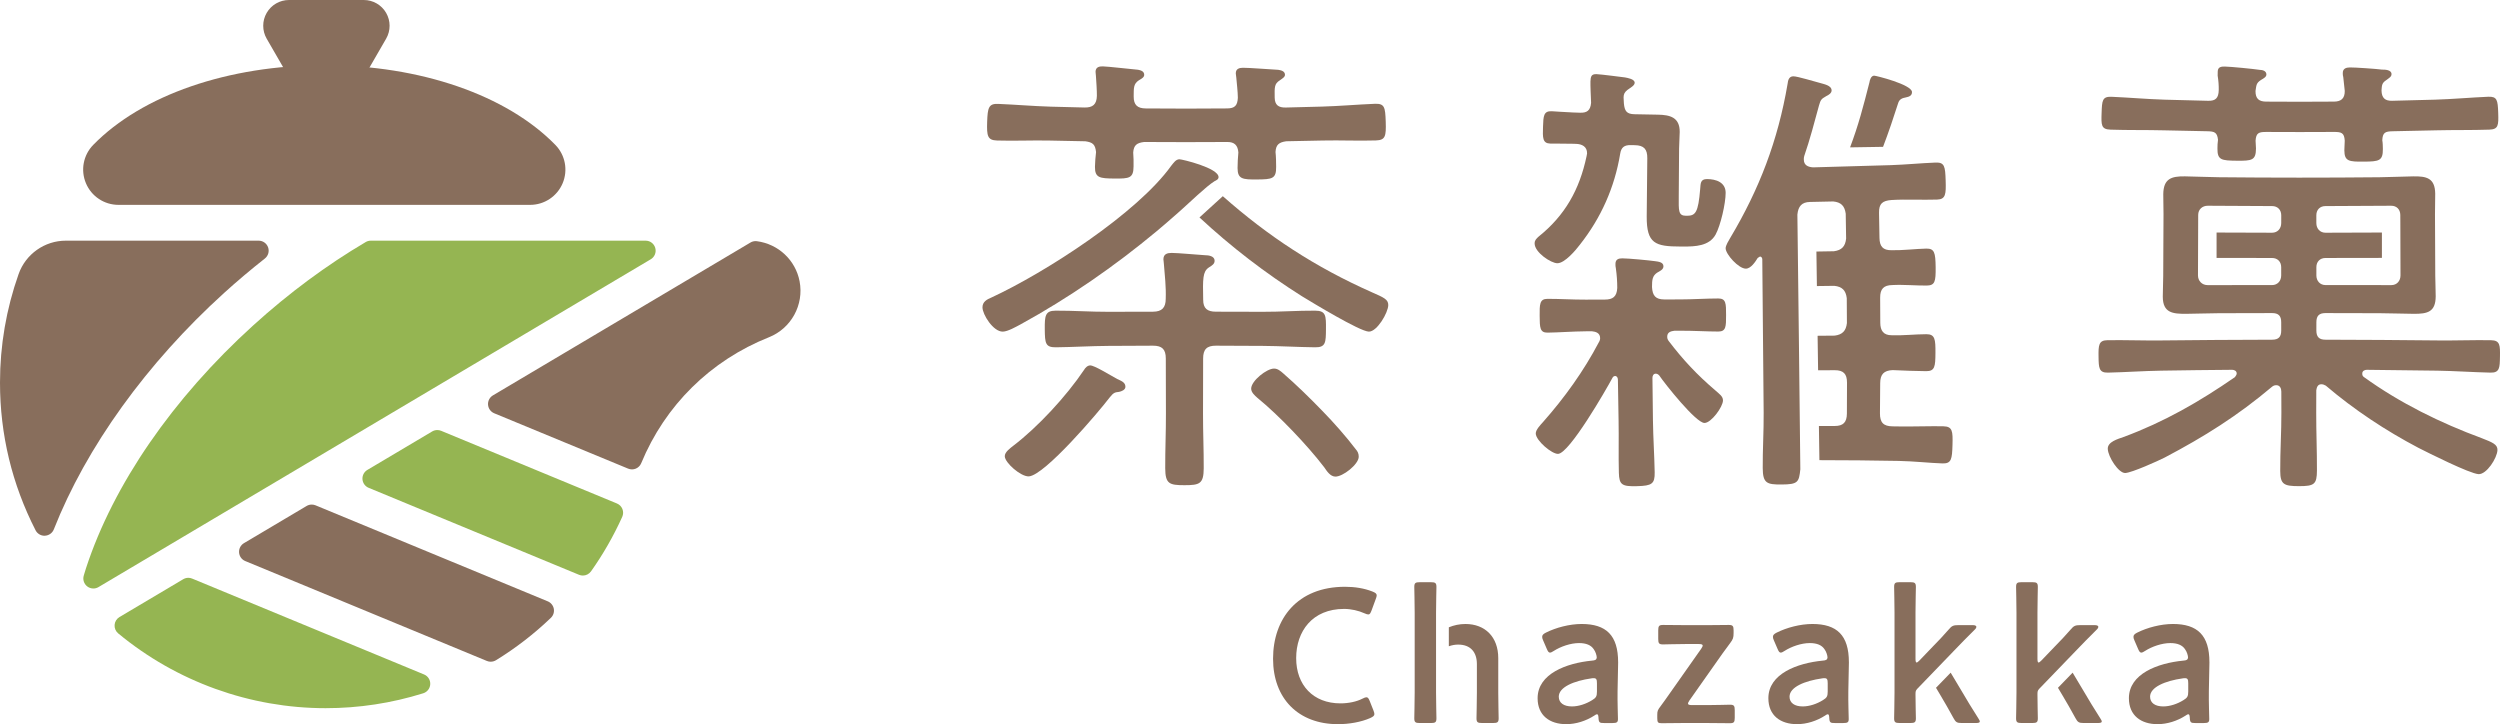
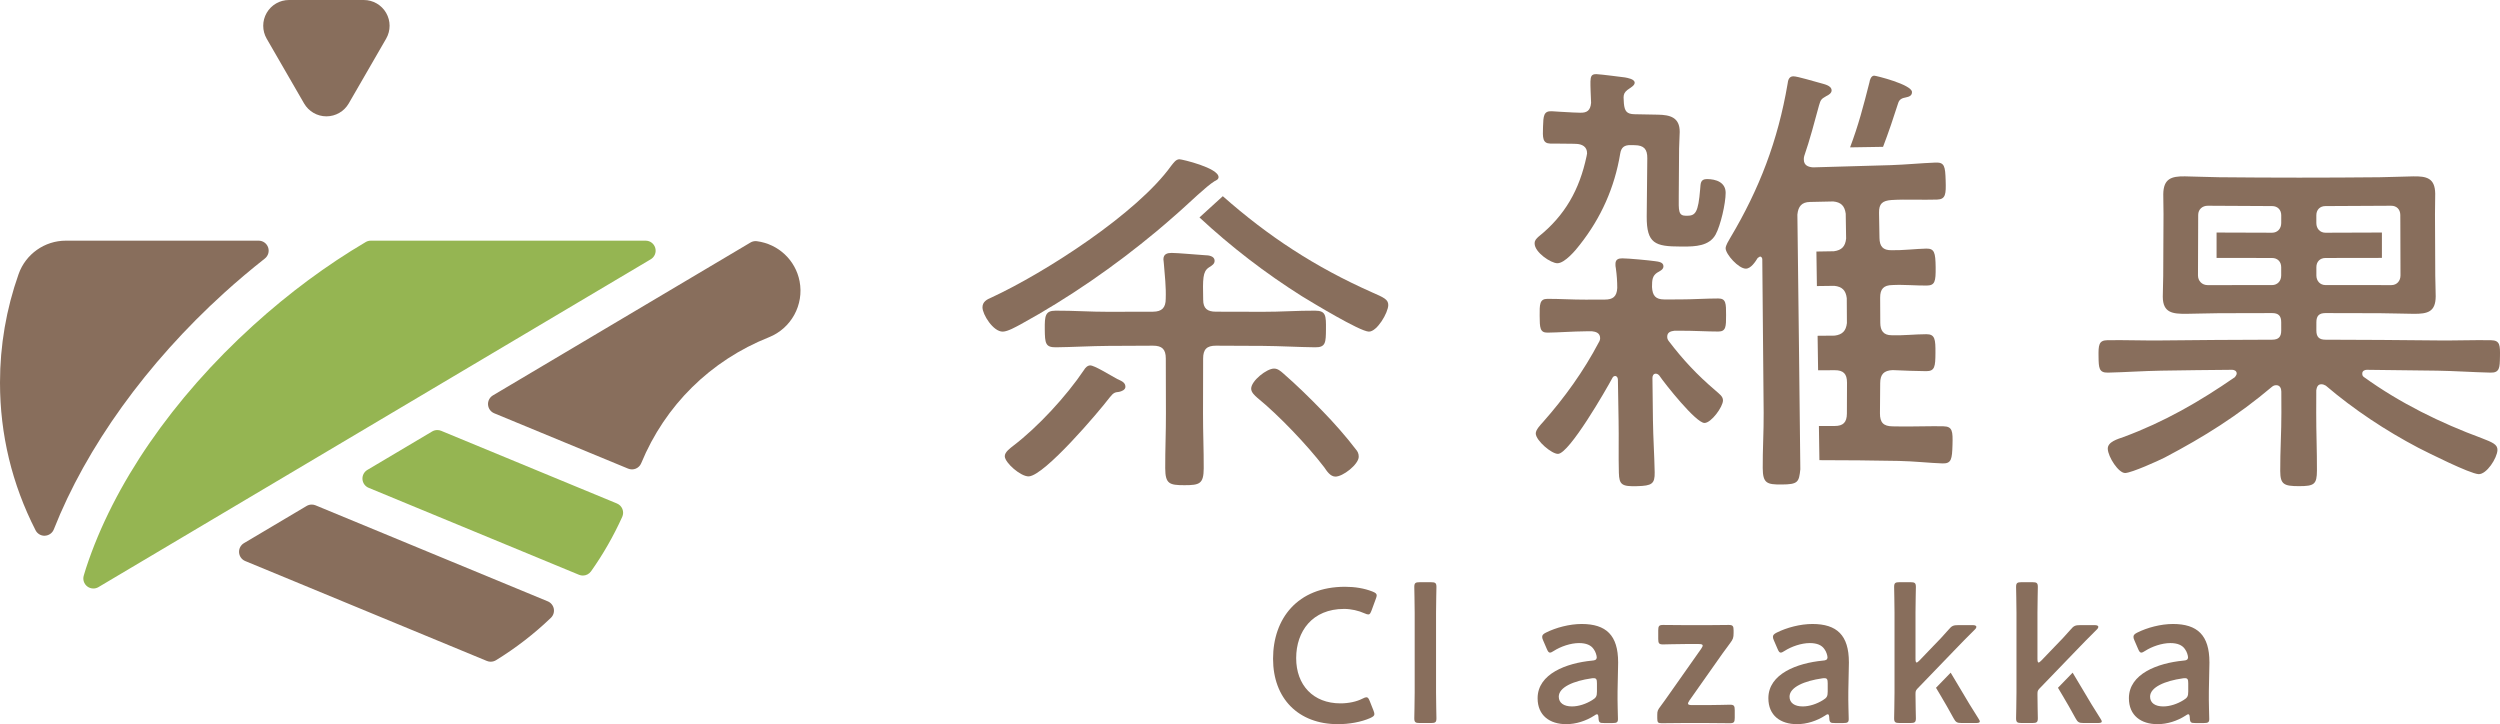
<svg xmlns="http://www.w3.org/2000/svg" id="_イヤー_1" viewBox="0 0 2207.91 639.56">
  <defs>
    <style>.cls-1{fill:#95b552;}.cls-2{fill:#886e5c;}</style>
  </defs>
  <path class="cls-2" d="M288.27,102.75c-8.14,0-15.65-4.35-19.72-11.39l-33.03-57.19c-4.07-7.06-4.07-15.74,0-22.79,4.07-7.05,11.6-11.38,19.72-11.38h66.06c8.12,0,15.65,4.34,19.72,11.38,4.07,7.05,4.07,15.73,0,22.79l-33.03,57.19c-4.07,7.05-11.6,11.39-19.73,11.39" />
-   <path class="cls-2" d="M104.62,180.93c-12.54,0-23.87-7.52-28.72-19.08-4.88-11.55-2.34-24.9,6.43-33.88,43.06-44.06,119.35-70.38,204.07-70.38s161.01,26.32,204.07,70.38c8.77,8.98,11.3,22.33,6.44,33.88-4.87,11.56-16.18,19.08-28.73,19.08H104.62Z" />
  <path class="cls-2" d="M433.4,584.41c-1.15,0-2.29-.22-3.38-.67l-213.45-88.25c-3.09-1.27-5.19-4.19-5.43-7.54-.25-3.34,1.42-6.53,4.29-8.24l55.35-32.85c1.38-.82,2.94-1.24,4.51-1.24,1.16,0,2.3,.21,3.38,.66l205.11,84.81c2.75,1.13,4.75,3.6,5.32,6.53,.55,2.93-.42,5.96-2.57,8.02-14.8,14.18-31.13,26.79-48.51,37.45-1.42,.85-3.01,1.3-4.62,1.3" />
  <path class="cls-2" d="M558.13,414.55c-1.15,0-2.3-.22-3.38-.67l-118.29-48.9c-3.09-1.28-5.19-4.2-5.44-7.54-.24-3.34,1.43-6.53,4.3-8.24l227.46-135c1.37-.82,2.93-1.25,4.52-1.25,.37,0,.75,.02,1.13,.07,18.98,2.47,34.15,16.7,37.75,35.42,3.98,20.79-7.39,41.57-27.07,49.41-51.6,20.56-91.66,60.06-112.81,111.24-.9,2.17-2.62,3.9-4.78,4.8-1.09,.45-2.25,.67-3.39,.67" />
  <path class="cls-1" d="M82.44,519.74c-1.93,0-3.87-.63-5.45-1.88-2.88-2.26-4.07-6.05-3.01-9.53l.57-1.93c.46-1.53,.91-3.06,1.42-4.62,24.12-73.81,76.62-150.01,147.83-214.56,31.35-28.42,64.72-53.13,99.18-73.45,1.36-.81,2.91-1.22,4.48-1.22h242.74c3.98,0,7.47,2.65,8.52,6.5,1.06,3.84-.58,7.91-4.01,9.94L86.96,518.51c-1.4,.83-2.96,1.24-4.52,1.24" />
-   <path class="cls-1" d="M287.56,625.44c-66.69,0-131.75-23.46-183.18-66.06-2.21-1.83-3.39-4.63-3.17-7.5,.22-2.88,1.83-5.45,4.3-6.92l56.29-33.41c1.38-.82,2.94-1.25,4.52-1.25,1.15,0,2.29,.22,3.38,.69l204.82,84.67c3.45,1.43,5.63,4.85,5.46,8.57-.17,3.72-2.64,6.93-6.19,8.05-27.91,8.73-56.92,13.16-86.23,13.16" />
  <path class="cls-2" d="M39.3,473.16c-3.3,0-6.36-1.85-7.88-4.81C10.57,427.57,0,383.67,0,337.88c0-32.77,5.53-65.02,16.44-95.85,6.23-17.63,22.98-29.48,41.69-29.48H228.44c3.76,0,7.11,2.38,8.35,5.94,1.24,3.56,.08,7.51-2.89,9.84-12.33,9.71-24.42,19.92-35.95,30.37-68.33,61.95-121.76,136.12-150.42,208.84-1.28,3.23-4.34,5.42-7.81,5.58-.13,.01-.28,.01-.43,.01" />
  <path class="cls-1" d="M514.76,508.31c-1.13,0-2.27-.22-3.37-.67l-185.83-76.83c-3.09-1.28-5.2-4.19-5.44-7.54-.24-3.34,1.43-6.53,4.3-8.24l57.27-33.99c1.38-.82,2.96-1.24,4.52-1.24,1.15,0,2.29,.22,3.38,.67l155.27,64.19c2.21,.92,3.97,2.7,4.84,4.92,.88,2.22,.82,4.71-.17,6.9-7.68,16.96-16.95,33.15-27.55,48.1-1.7,2.39-4.42,3.73-7.21,3.73" />
  <path class="cls-2" d="M1212.13,522.43c-7.25-2.87-15.51-4.21-24.27-4.21-42.13,0-63.54,28.32-63.54,63.54s22.42,57.8,57.3,57.8c9.94,0,20.4-1.85,28.49-5.39,2.53-1.18,3.71-2.02,3.71-3.54,0-.84-.34-1.85-.84-3.2l-3.2-8.09c-1.01-2.53-1.69-3.54-3.03-3.54-.67,0-1.85,.35-3.37,1.18-5.23,2.7-12.3,4.21-19.55,4.21-24.09,0-39.09-16.17-39.09-39.94s14.33-43.48,42.3-43.48c6.24,0,12.81,1.52,18.04,3.88,1.52,.67,2.53,1.01,3.37,1.01,1.35,0,1.85-1.01,2.87-3.54l3.71-10.11c.51-1.35,.84-2.36,.84-3.2,0-1.52-1.18-2.36-3.71-3.37" />
  <path class="cls-2" d="M1429.07,584.79c0-23.77-10.62-33.71-32.19-33.71-10.79,0-22.74,3.2-31.51,7.59-2.36,1.18-3.37,2.19-3.37,3.71,0,.84,.17,1.85,.84,3.2l3.2,7.42c1.01,2.36,1.69,3.36,2.87,3.36,.84,0,1.85-.51,3.37-1.51,6.07-3.88,14.83-6.91,22.24-6.91,6.41,0,10.62,1.85,12.98,5.39,1.69,2.19,2.7,5.73,2.7,7.41-.17,1.85-1.35,2.53-4.21,2.7-22.59,2.19-48.03,11.63-48.03,33.21,0,15.34,10.79,22.91,25.28,22.91,8.59,0,17.52-2.87,24.77-7.57,1.18-.84,1.85-1.19,2.36-1.19,1.01,0,1.18,1.02,1.35,2.87,.17,4.56,1.01,4.89,4.89,4.89h7.59c3.71,0,4.72-.67,4.72-3.53s-.51-15-.34-24.61l.51-25.61Zm-18.71,26.12c0,4.05-.84,5.39-4.21,7.42-5.39,3.37-11.97,5.56-17.87,5.56-7.07,0-11.63-3.03-11.63-8.6,0-8.43,13.32-13.99,28.82-16.18,.84-.17,1.35-.17,2.02-.17,2.36,0,2.87,1.18,2.87,4.55v7.42Z" />
  <path class="cls-2" d="M1527.85,622.37c-1.18,0-12.98,.34-19.55,.34h-13.98c-2.36,0-3.54-.34-3.54-1.35,0-.67,.51-1.52,1.35-2.87l29.32-41.62c2.36-3.03,4.38-6.07,6.57-8.93,2.53-3.37,3.03-4.72,3.03-8.93v-2.19c0-3.88-.67-4.88-4.21-4.88-1.18,0-12.14,.16-17.7,.16h-20.89c-6.57,0-18.37-.16-19.55-.16-3.54,0-4.21,1-4.21,4.88v7.42c0,3.88,.67,4.89,4.21,4.89,1.18,0,12.98-.34,19.55-.34h11.97c2.35,0,3.54,.34,3.54,1.35,0,.67-.51,1.52-1.36,2.87l-28.48,40.44c-2.36,3.37-4.72,6.74-7.25,10.11s-3.03,4.21-3.03,7.75v3.03c0,3.71,.67,4.38,3.88,4.38,2.19,0,12.47-.17,18.2-.17h22.58c6.57,0,18.37,.17,19.55,.17,3.54,0,4.21-1.01,4.21-4.89v-6.57c0-3.88-.67-4.89-4.21-4.89" />
  <path class="cls-2" d="M1632.87,584.79c0-23.77-10.62-33.71-32.19-33.71-10.79,0-22.74,3.2-31.51,7.59-2.36,1.18-3.37,2.19-3.37,3.71,0,.84,.17,1.85,.84,3.2l3.2,7.42c1.01,2.36,1.69,3.36,2.87,3.36,.84,0,1.85-.51,3.37-1.51,6.07-3.88,14.82-6.91,22.24-6.91,6.41,0,10.62,1.85,12.98,5.39,1.69,2.19,2.7,5.73,2.7,7.41-.17,1.85-1.35,2.53-4.21,2.7-22.59,2.19-48.03,11.63-48.03,33.21,0,15.34,10.79,22.91,25.28,22.91,8.59,0,17.52-2.87,24.77-7.57,1.18-.84,1.85-1.19,2.36-1.19,1.01,0,1.18,1.02,1.35,2.87,.17,4.56,1.01,4.89,4.89,4.89h7.59c3.71,0,4.72-.67,4.72-3.53s-.51-15-.34-24.61l.51-25.61Zm-18.71,26.12c0,4.05-.84,5.39-4.21,7.42-5.39,3.37-11.97,5.56-17.87,5.56-7.07,0-11.63-3.03-11.63-8.6,0-8.43,13.32-13.99,28.82-16.18,.84-.17,1.35-.17,2.02-.17,2.36,0,2.87,1.18,2.87,4.55v7.42Z" />
  <path class="cls-2" d="M1951.28,584.79c0-23.77-10.62-33.71-32.19-33.71-10.79,0-22.74,3.2-31.51,7.59-2.36,1.18-3.37,2.19-3.37,3.71,0,.84,.17,1.85,.84,3.2l3.2,7.42c1.01,2.36,1.69,3.36,2.87,3.36,.84,0,1.85-.51,3.37-1.51,6.07-3.88,14.83-6.91,22.24-6.91,6.41,0,10.62,1.85,12.98,5.39,1.69,2.19,2.7,5.73,2.7,7.41-.17,1.85-1.35,2.53-4.21,2.7-22.59,2.19-48.03,11.63-48.03,33.21,0,15.34,10.79,22.91,25.28,22.91,8.59,0,17.52-2.87,24.77-7.57,1.18-.84,1.85-1.19,2.36-1.19,1.01,0,1.18,1.02,1.35,2.87,.17,4.56,1.01,4.89,4.89,4.89h7.59c3.71,0,4.72-.67,4.72-3.53s-.51-15-.34-24.61l.51-25.61Zm-18.71,26.12c0,4.05-.84,5.39-4.21,7.42-5.39,3.37-11.97,5.56-17.87,5.56-7.07,0-11.62-3.03-11.62-8.6,0-8.43,13.3-13.99,28.81-16.18,.84-.17,1.35-.17,2.02-.17,2.36,0,2.87,1.18,2.87,4.55v7.42Z" />
-   <path class="cls-2" d="M1323.21,581.25c0-18.71-11.63-30.16-28.98-30.16-5.35,0-10.24,1.1-14.68,2.92v16.75c2.76-.99,5.54-1.48,8.27-1.48,11.12,0,16.51,6.91,16.51,17.19v25.1c0,7.59-.34,21.58-.34,22.76,0,3.54,1.01,4.21,4.89,4.21h9.78c3.88,0,4.89-.67,4.89-4.21,0-1.18-.34-15.17-.34-22.76v-30.33Z" />
  <path class="cls-2" d="M1268.61,518.39c0-3.54-1.01-4.21-4.89-4.21h-9.78c-3.88,0-4.89,.67-4.89,4.21,0,1.18,.34,15.17,.34,22.76v70.44c0,7.59-.34,21.58-.34,22.76,0,3.54,1.01,4.21,4.89,4.21h9.78c3.88,0,4.89-.67,4.89-4.21,0-1.18-.34-15.17-.34-22.76v-70.44c0-7.59,.34-21.58,.34-22.76" />
  <path class="cls-2" d="M1725.23,575.18c5.9-6.24,12.14-12.47,19.22-19.55,.67-.67,1.01-1.35,1.01-2.02,0-.84-1.01-1.52-3.03-1.52h-12.98c-4.38,0-5.73,.67-8.43,3.88-4.72,5.39-9.27,10.28-13.99,15l-11.79,12.3c-1.19,1.18-2.02,1.85-2.53,1.85-.67,0-1.01-1.01-1.01-3.2v-40.78c0-7.59,.34-21.58,.34-22.76,0-3.54-1.01-4.21-4.89-4.21h-9.44c-3.88,0-4.89,.67-4.89,4.21,0,1.18,.34,15.17,.34,22.76v70.44c0,7.59-.34,21.58-.34,22.76,0,3.54,1.01,4.21,4.89,4.21h9.44c3.88,0,4.89-.67,4.89-4.21,0-1.18-.34-14.33-.34-21.07,0-2.7,.17-3.37,1.52-4.89l32.01-33.19Z" />
  <path class="cls-2" d="M1732.82,610.91l-10.06-16.84-12.95,13.35,3.79,6.36c3.88,6.41,7.75,13.32,11.63,20.38,2.02,3.71,3.03,4.38,7.42,4.38h12.14c2.53,0,3.71-.33,3.71-1.35,0-.67-.51-1.52-1.35-2.85-5.56-8.77-10.45-16.69-14.33-23.43" />
  <path class="cls-2" d="M1832.94,575.18c5.9-6.24,12.14-12.47,19.22-19.55,.67-.67,1.01-1.35,1.01-2.02,0-.84-1.01-1.52-3.03-1.52h-12.98c-4.38,0-5.73,.67-8.43,3.88-4.72,5.39-9.27,10.28-13.99,15l-11.79,12.3c-1.19,1.18-2.02,1.85-2.53,1.85-.69,0-1.01-1.01-1.01-3.2v-40.78c0-7.59,.33-21.58,.33-22.76,0-3.54-1-4.21-4.88-4.21h-9.44c-3.88,0-4.89,.67-4.89,4.21,0,1.18,.34,15.17,.34,22.76v70.44c0,7.59-.34,21.58-.34,22.76,0,3.54,1.01,4.21,4.89,4.21h9.44c3.88,0,4.88-.67,4.88-4.21,0-1.18-.33-14.33-.33-21.07,0-2.7,.17-3.37,1.52-4.89l32.01-33.19Z" />
  <path class="cls-2" d="M1840.53,610.91l-10.06-16.84-12.95,13.35,3.79,6.36c3.88,6.41,7.75,13.32,11.63,20.38,2.02,3.71,3.03,4.38,7.42,4.38h12.14c2.53,0,3.71-.33,3.71-1.35,0-.67-.51-1.52-1.35-2.85-5.56-8.77-10.45-16.69-14.33-23.43" />
  <path class="cls-2" d="M1021.64,204.1c6.12-5.1,11.28-9.6,20.18-17.44,8.48-7.48,23.4-22.06,30.75-26.59,1.61-.82,3.61-1.64,3.61-3.66-.06-8.1-32.13-15.72-34.53-15.75-3.2,0-5.2,3.24-7.21,5.66-30.1,42.08-111.26,94.37-158.73,116.38-4.03,1.67-8.06,3.79-8.02,8.78,.03,6.25,9.46,21.51,17.93,21.4,4.44-.07,11.65-4.27,15.66-6.37,42.76-23.46,83.1-51.4,120.36-82.4" />
  <path class="cls-2" d="M1169.54,412.74c2.28,3.36,5.29,8,9.63,8.17,6.71,.26,20.58-10.74,20.81-17.35,.1-2.9-1.02-5.01-2.56-6.72-8.38-11.07-19.63-23.77-29.04-33.42-11.36-11.75-22.82-22.99-35.16-33.75-2.38-2.07-4.78-4.14-7.99-4.16-6.45-.07-20.18,10.8-20.24,17.71-.02,3.25,3.16,6.12,5.54,8.18,18.71,15.22,44.17,41.88,59.01,61.33" />
  <path class="cls-2" d="M1211.58,258.12c-50.05-22.22-91.56-49.43-131.64-84.85l-20.61,18.77c27.88,25.92,58.3,49.28,90.48,69.58,9.3,5.66,51.08,31.07,59.11,31.26,7.26,.11,17.11-16.81,17.15-23.47,.02-4.99-4-6.69-14.48-11.28" />
  <path class="cls-2" d="M1161.62,306.72c9.26,.11,9.32-4.41,9.42-15.9,.09-11.9,.11-16.41-9.57-16.46-15.33-.09-30.68,1.07-46.01,1.01-13.86-.04-27.7-.08-41.56-.1-7.66,0-11.3-2.84-11.29-10.55-.39-18.64-.4-24.73,4.84-28.39,3.24-2.03,5.25-3.25,5.25-6.09,0-4.06-5.25-4.87-8.47-4.85-6.46-.4-24.23-2.02-29.48-2.02-3.63,0-7.26,.8-7.27,5.66,0,1.22,.42,2.44,.42,4.06,.8,10.14,2.01,20.27,1.62,30.82,0,7.7-3.23,11.35-11.29,11.37-13.19,.01-26.36,.04-39.54,.09-15.34,.04-31.07-1.1-46.41-1.01-9.27,.04-9.66,4.56-9.57,16.46,.11,12.32,.56,16,9.82,15.9,15.29-.18,30.99-1.15,46.3-1.24,13.15-.09,26.31-.16,39.47-.19,8.06-.02,11.28,3.23,11.29,11.33,.02,16.23,.07,32.44,.11,48.67,.06,16.22-.69,32.04-.62,48.25,.07,13.79,3.62,14.97,17.01,14.96,13.38,0,16.93-1.17,16.99-14.96,.07-15.82-.66-32.05-.62-48.26,.04-16.22,.08-32.44,.1-48.66,.01-8.11,3.24-11.35,11.29-11.33,13.82,.03,27.64,.1,41.48,.19,15.31,.1,30.6,1.06,46.3,1.24" />
  <path class="cls-2" d="M986.65,334.7c-7.26-4-20.18-12.01-23.81-11.98-2.4,.02-4.39,2.09-5.58,4.15-15.46,23-40.53,50.15-62.25,66.72-2.71,2.16-7.76,5.67-7.63,9.41,.21,5.8,14.14,18.02,21.24,17.73,13.95-.83,61.25-56.35,71.38-69.68,3.56-4.51,4.76-4.53,8.36-4.97,2-.43,5.6-1.67,5.57-4.53-.02-4.06-4.05-5.25-7.27-6.84" />
-   <path class="cls-2" d="M880.54,124.1c15.6,.49,31.22-.31,46.8,.04,10.39,.24,20.79,.45,31.18,.63,6.38,.92,8.75,2.58,9.47,9.52-.46,4.48-.91,8.54-.96,13.04-.11,9.78,4.32,10.24,17.16,10.35,13.25,.12,16.87-.28,16.93-10.83,.02-4.06,.06-8.12-.31-12.18,.45-6.51,3.26-8.51,9.65-9.27,24.52,.17,49.04,.17,73.56,0,5.99-.04,9.21,2.76,9.66,9.26-.37,4.47-.74,9.35-.71,13.81,.06,9.75,4.48,10.14,17.33,10.03,13.26-.12,16.88-.58,16.75-11.18-.03-4.07-.09-8.97-.55-13.04,.31-6.52,3.09-8.61,9.47-9.52,10.79-.19,21.59-.42,32.37-.66,15.59-.36,31.22,.44,46.8-.07,8.39-.27,9.1-3.63,8.69-16.52-.44-12.9-.98-16.19-9.72-15.83-15.49,.64-30.96,2.01-46.47,2.46-10.72,.33-21.45,.6-32.18,.83-6.36,.13-9.59-2.25-9.7-8.78-.17-9.37-.22-12.21,4.46-15.19,2.34-1.69,4.67-2.97,4.63-5-.08-3.27-3.64-3.99-6.01-4.35-5.54-.25-26.07-1.87-31.18-1.8-3.16,.04-6.29,.9-6.25,4.97,.01,1.21,.42,2.43,.44,3.64,.45,5.28,1.33,12.57,1.38,17.86-.33,6.91-2.69,9.38-9.44,9.44-23.98,.22-47.96,.22-71.94,.01-7.15-.06-10.7-2.94-10.62-10.66,.08-7.3-.27-10.96,4.51-14.15,2.79-1.6,4.76-2.8,4.79-4.82,.03-3.25-3.12-4.09-5.47-4.54-5.53-.45-25.98-2.84-31.1-2.98-3.15-.07-6.32,.66-6.41,4.74-.02,1.21,.35,2.45,.33,3.67,.3,4.08,.92,13.47,.85,17.54-.13,7.74-3.76,10.53-10.92,10.38-9.93-.21-19.87-.47-29.8-.75-15.51-.45-30.97-1.81-46.48-2.44-8.34-.35-9.28,3.35-9.7,15.82-.42,12.46,.29,16.24,8.69,16.51" />
  <path class="cls-2" d="M1375.43,232.48c6.46,.01,16.19-11.48,19.87-16.38,18.72-23.74,30.68-50.58,35.59-80.35,.9-5.71,3.73-7.7,9.33-7.6,1.19,.02,2.39,.04,3.58,.07,7.99,.13,11.14,3.44,11.03,11.59-.21,17.11-.38,34.23-.51,51.34-.15,24.04,7.54,26.53,29.73,26.58h2.81c10.09,.03,22.61-.36,28.26-10.5,4.45-8.1,8.9-27.55,8.91-36.88,0-9.33-8.42-12.17-16.44-12.2-6.02-.03-5.64,4.03-6.07,8.9-1.69,20.69-4.1,23.52-11.75,23.5h-.81c-6.84-.03-6.42-4.51-6.35-17.1,.08-14.08,.18-28.16,.3-42.25,.05-4.88,.48-9.74,.54-14.61,.12-13-8.59-15.14-19.31-15.32-6.89-.12-13.78-.25-20.67-.39-6.75-.16-8.69-2.65-9.32-9.62,.03-1.63-.31-3.69-.27-5.33,.07-2.87,.9-4.47,3.33-6.46,3.23-2.36,6.42-3.91,6.47-6.36,.08-3.27-6.2-4.26-8.56-4.73-4.33-.52-20.82-2.71-25.16-2.89-4.33-.16-5.19,1.87-5.34,6.38-.12,3.29,.34,13.59,.57,18.95-.6,6.97-3.83,8.93-9.8,8.73-1.98-.06-3.97-.13-5.96-.2-7.15-.25-16.27-1-19.05-1.11-7.16-.29-7.34,4.28-7.65,13.82-.33,9.54-.46,14.53,6.33,14.74,4,.13,11.6-.04,19.59,.17,1.06,.03,2.12,.07,3.19,.09,5.19,.15,9.93,2.33,9.8,8.5l-.45,2.45c-6.24,29.48-19,52.31-42.58,71.15-1.63,1.64-3.26,2.88-3.29,5.79-.07,7.92,14.43,17.53,20.08,17.54" />
  <path class="cls-2" d="M1462.17,330.01c1.61-.01,2.4,.79,3.23,1.6,4.91,7.3,32.41,41.97,39.95,41.94,5.98-.04,16.32-14.27,16.32-19.93,0-3.65-3.21-5.66-6.82-8.9-16.08-13.74-28.23-26.65-41.2-43.67-.81-1.21-1.21-2.02-1.22-3.65-.02-4.07,3.2-4.9,6.43-5.32h4.84c11.69-.06,24.18,.73,33.86,.72,6.87-.01,6.85-4.46,6.85-14.6s0-14.61-6.88-14.6c-10.48,0-22.6,.82-33.9,.84-4.57,0-9.15,.01-13.73,.02-7.66,.01-10.5-3.25-10.91-10.98,0-6.52,.4-9.78,4.45-12.62,2.82-1.63,5.65-2.85,5.65-5.69,.01-3.67-4.43-4.08-7.26-4.49-5.65-.82-23.8-2.51-29.06-2.52-3.23-.01-6.05,.79-6.06,4.89-.01,1.22-.01,2.45,.38,4.09,.81,5.73,1.2,11.45,1.21,17.18-.39,7.76-4.02,10.23-10.88,10.25-5.65,.02-11.3,.03-16.96,.06-11.3,.04-23.42-.74-33.91-.7-6.87,.03-6.85,5.01-6.78,14.98,.08,10.37,.13,14.95,6.99,14.86,9.68-.11,22.16-1.08,33.86-1.18,1.75-.02,3.49-.03,5.25-.04,3.63,.37,7.27,1.57,7.3,6.09,.01,1.22-.38,2.46-1.17,3.7-13.46,25.58-30.3,48.95-49.23,70.36-2.31,2.58-6.57,6.89-6.45,10.23,.22,6.25,14.19,18.15,19.74,17.92,10.1-.58,42.3-56.53,47.97-67.1,.39-.82,1.18-1.66,2.38-1.67,1.61-.02,2.44,1.6,2.46,3.24,.17,12.14,.36,24.26,.6,36.4,.29,15.14-.16,30.69,.25,45.84,.29,10.64,2.71,12.18,16.09,11.81,13-.33,15.73-1.99,15.54-12.18-.29-15.47-1.33-30.53-1.54-45.99-.17-12.5-.31-24.98-.44-37.47-.01-1.63,.78-3.67,2.79-3.7" />
  <path class="cls-2" d="M1716.45,376.47c-11.17-.24-25.54,.33-39.11,.15-1.99-.03-3.99-.06-5.98-.08-7.98-.1-11.12-3.4-11.05-11.6,.1-8.88,.17-17.75,.21-26.62,.06-7.79,3.27-11.07,10.91-11.46,8.43,.42,22.5,.9,29.73,.94,7.63,.04,8.08-4.09,8.16-16.09,.07-12.01-.34-16.57-8-16.55-10.07,.02-20.55,1.28-30.63,.92-7.25,.02-10.07-4.07-10.09-11.02-.02-7.37-.07-14.74-.11-22.11-.06-7.78,3.14-11.1,10.81-11.2,9.28-.53,21.41,.55,30.28,.44,7.27-.09,8.07-3.4,7.92-16.24-.17-12.83-1.05-16.54-8.3-16.4-8.88,.19-20.97,1.65-30.66,1.43-7.68,.13-10.54-3.49-10.65-10.87-.12-7.37-.25-14.74-.39-22.11-.16-8.19,3-10.73,11.03-11.36,13.26-.79,26.58,.06,40.25-.38,7.64-.24,7.93-4.82,7.56-16.86-.4-12.45-.94-16.16-8.94-15.83-13.23,.53-26.42,1.84-39.65,2.28,0,0-63.45,1.83-68.52,1.96-4.42-.31-8.05-1.85-8.14-6.73-.02-1.21-.03-2.03,.35-3.26,4.96-14.34,9.02-29.88,13.04-44.66,1.46-4.92,1.83-5.74,6.52-8.34,1.96-.88,4.69-2.6,4.62-5.03-.13-4.48-6.88-5.47-10.46-6.59-4.38-1.07-19.87-5.9-23.41-5.82-3.94,.1-4.66,3.76-5,6.62-8.53,50.14-24.92,92.98-50.77,136.29-1.19,2.05-3.98,6.54-3.96,8.97,.04,5.28,11.46,18.09,17.92,18,4.45-.06,8.42-6.19,10.41-9.46l2-1.25c1.21-.01,2.03,1.19,2.05,2.4,.46,45.14,.85,90.28,1.21,135.42,.12,16.62-.94,32.85-.82,49.06,.1,13.39,3.65,14.54,16.65,14.45,14.57-.07,15.36-2.08,16.56-13.45,.1-1.44-2.49-217.61-2.6-224.91,.71-7.32,3.88-11.03,11.11-11.17,6.84-.13,13.68-.28,20.52-.44,6.85,.66,10.12,3.85,11.06,10.77,.12,7.34,.25,14.68,.35,22.01-.72,6.94-3.9,10.27-10.75,11.19-5.16,.09-10.33,.17-15.49,.26l.43,30.49c5.14-.07,10.26-.13,15.38-.2,6.88,.72,10.14,3.93,11,10.87,.04,7.33,.1,14.68,.13,22.01-.79,6.93-3.99,10.21-10.83,11.09-5.02,.03-10.03,.08-15.06,.13l.44,30.49c4.9-.03,9.8-.06,14.69-.08,7.64-.03,10.86,3.21,10.84,10.97-.01,9.1-.04,18.2-.1,27.32-.03,7.74-3.25,10.99-10.82,10.98-4.64-.01-9.27,0-13.9,.01l.44,30.16c23.31,.03,46.61,.21,69.93,.67,13.87,.28,28.09,1.89,38.79,2.21,7.92,.25,8.46-3.89,8.82-16.37,.34-12.07,.02-16.24-7.96-16.41" />
  <path class="cls-2" d="M1655.13,66.82c-2.75,.13-3.8,3.87-4.11,5.93-5.53,21.7-9.66,37.64-17.1,57.4l29.13-.47c4.66-12.16,9.66-26.95,13.27-38.38,1.03-3.76,3.78-4.72,6.93-5.29,2.75-.54,5.48-1.52,5.34-4.81-.33-6.57-31.9-14.43-33.45-14.38" />
-   <path class="cls-2" d="M1863.97,114.5c15.57,.54,31.15,.19,47.12,.6,12.77,.33,25.54,.6,38.31,.81,6.38,.11,8.75,1,9.46,7.53-.43,2.84-.46,5.28-.49,7.73-.11,10.18,3.49,10.64,17.13,10.77,13.24,.12,16.84-.28,16.9-10.82,.02-2.44-.37-4.47-.36-6.91,.45-6.9,2.87-7.72,9.64-7.68,19.83,.12,39.65,.11,59.47-.01,6.78-.04,9.19,.78,9.64,7.68,.02,2.84-.36,5.7-.34,8.53,.04,9.74,4.06,10.14,17.29,10.01,13.23-.12,16.84-.58,16.72-11.18-.03-2.44-.07-5.28-.51-7.73,.33-6.92,2.67-7.81,9.46-7.92,12.64-.22,25.27-.49,37.91-.82,15.56-.39,31.54-.06,47.12-.6,7.98-.28,8.28-3.63,7.89-14.86-.39-11.23-.93-14.54-8.87-14.19-15.46,.67-31.32,2.1-46.79,2.57-12.71,.39-25.41,.73-38.11,.99-5.96,.12-9.17-2.26-9.29-9.18,.33-4.49,.29-6.53,4.19-9.06,2.73-2.09,4.69-2.97,4.64-5.41-.08-3.67-5.61-3.94-8.37-3.88-5.15-.69-24.08-1.98-28.41-1.92-3.16,.04-6.29,.89-6.26,4.94,.01,1.22,.02,2.44,.43,3.65,.43,3.25,.88,8.52,1.31,12.17,.07,6.9-3.48,9.37-9.45,9.42-19.97,.17-39.95,.17-59.93,.01-6.35-.04-9.51-2.52-9.44-9.42,.83-4.87,.46-6.9,4.83-9.7,2.78-1.6,4.76-2.79,4.79-4.82,.01-3.25-3.52-4.09-5.89-4.11-5.52-.85-25.19-2.79-30.7-2.92-3.16-.07-6.32,.27-6.39,4.34-.02,1.22-.04,2.45-.07,3.66,.71,4.49,1.03,8.59,.96,12.65-.11,7.33-2.92,9.72-9.28,9.59-12.83-.27-25.67-.6-38.5-.99-15.47-.47-31.33-1.89-46.8-2.55-8.33-.37-8.48,3.36-8.87,14.18-.37,10.81-.48,14.55,7.9,14.84" />
  <path class="cls-2" d="M2200.04,300.45c-15.72-.24-31.44,.39-47.15,.21-33.04-.37-66.08-.58-99.11-.65-5.64-.01-8.05-2.45-8.05-8.12,.01-2.44,.01-4.87,.01-7.3,0-5.67,2.42-8.1,8.07-8.09,16,.01,32.01,.06,48.02,.11,10.09,.03,19.78,.48,29.86,.54,12.1,.07,19.38-1.52,19.43-15.46,.02-6.16-.38-11.9-.38-18.06,0-18.18-.08-36.36-.25-54.55-.06-6.15,.28-12.3,.2-18.05-.18-13.96-7.84-15.46-19.49-15.28-10.03,.15-19.67,.67-29.71,.78-47.25,.47-94.51,.47-141.75-.01-10.05-.1-20.08-.63-30.12-.78-12.04-.18-18.91,2.15-19.09,15.7-.07,5.74,.27,11.9,.21,17.64-.17,18.18-.26,36.36-.26,54.55,0,6.16-.39,12.32-.38,18.46,.06,14.37,8.96,15.11,20.64,15.06,9.69-.06,19.37-.51,28.66-.54,15.73-.06,31.46-.1,47.21-.11,5.64-.01,8.07,2.42,8.07,8.1,0,2.43,.01,4.85,.01,7.29,0,5.69-2.4,8.11-8.05,8.12-32.77,.08-65.54,.29-98.3,.66-15.71,.17-31.44-.46-47.15-.22-7.65,.12-8.01,4.29-7.83,14.69,.16,9.56,.26,14.14,8.3,13.95,15.66-.36,31.32-1.48,46.99-1.74,20.89-.34,41.79-.6,62.69-.76,1.6-.01,4.01,.79,4.03,3.23,.01,1.21-.8,2.03-1.58,3.26-31.57,21.81-62.42,39.53-98.29,52.83-5.12,1.83-14.22,4.26-13.99,10.5,.25,7.07,9.54,21.59,15.47,21.33,5.9-.31,28.95-10.68,34.85-13.69,34.84-18.33,64.52-36.95,94.91-62.64,1.2-.82,2.01-1.22,3.61-1.22,3.21-.01,4.43,2.83,4.43,5.66l.06,18.64c.04,17.04-1.1,34.07-1.02,51.51,.06,11.77,3.21,13.34,16.61,13.34s15.75-1.58,15.81-13.75c.07-17.02-.67-34.06-.64-51.1,.02-6.62,.03-13.24,.06-19.87,.4-2.44,1.21-5.27,4.42-5.26,1.61,0,2.42,.42,4.01,1.22,24.81,21.18,52.96,39.77,81.63,54.85,9.1,4.64,45.41,22.85,53.25,23.31,7.11,.34,16.43-14.19,16.7-21.27,.18-4.99-4.54-6.87-13.99-10.54-36.24-13.39-71.87-30.84-103.83-53.85-1.2-.82-1.6-1.64-1.58-3.26,.02-2.44,2.43-3.24,4.03-3.23,20.77,.17,41.52,.42,62.29,.76,15.68,.26,31.33,1.38,46.99,1.73,8.03,.19,8.15-4.37,8.3-13.93,.17-9.99,.22-14.56-7.83-14.69m-185.35-103.45c-.01,4.88-3.24,8.52-8.08,8.51-16.34-.02-32.68-.08-49.02-.16v22.4c16.33,.03,32.67,.07,48.99,.08,4.84,0,8.08,3.25,8.08,8.1v7.3c0,4.87-3.24,8.52-8.08,8.52-18.98,0-37.95,.01-56.93,.03-4.85,.01-8.48-3.66-8.48-8.56,0-2.45,.17-51.48,.19-53.46,.02-4.89,3.69-8.12,8.52-8.08,18.92,.15,37.85,.26,56.77,.3,4.83,.01,8.05,3.26,8.05,8.12-.01,2.29-.01,4.6-.01,6.89m39.07-15.01c19.33-.04,38.66-.15,57.98-.3,4.83-.04,8.08,3.19,8.11,8.09,.01,2.3,.02,4.62,.04,6.93,0,.16,.13,44.06,.13,46.51,0,4.9-3.23,8.57-8.07,8.56-19.38-.02-38.77-.03-58.15-.03-4.83,0-8.06-3.65-8.07-8.52v-7.3c0-4.85,3.23-8.1,8.07-8.1,16.61-.01,33.22-.04,49.81-.08v-22.4c-16.61,.08-33.22,.13-49.84,.17-4.83,0-8.06-3.64-8.07-8.52v-6.89c-.01-4.87,3.2-8.11,8.03-8.12" />
</svg>